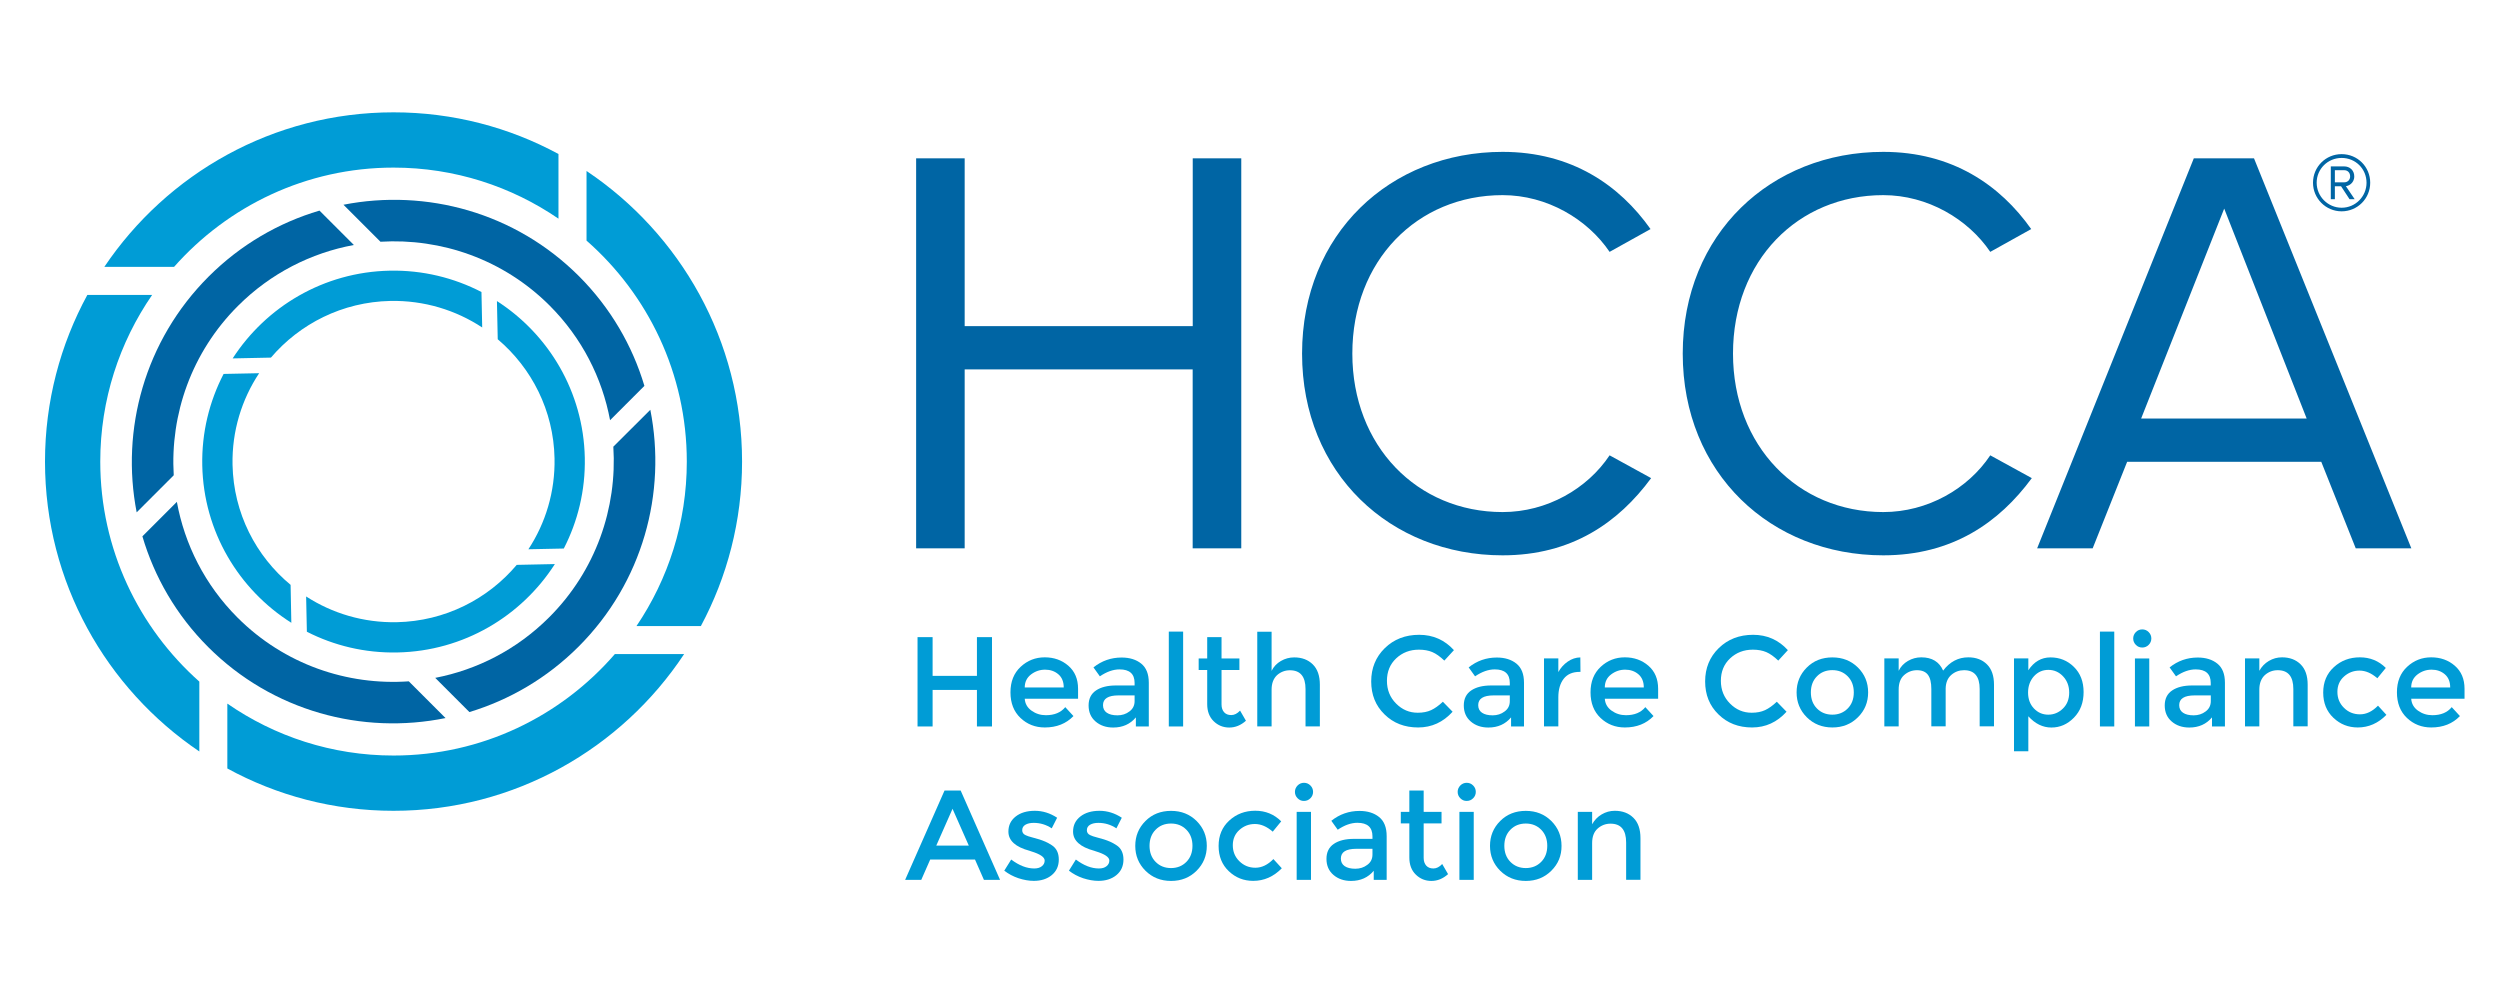
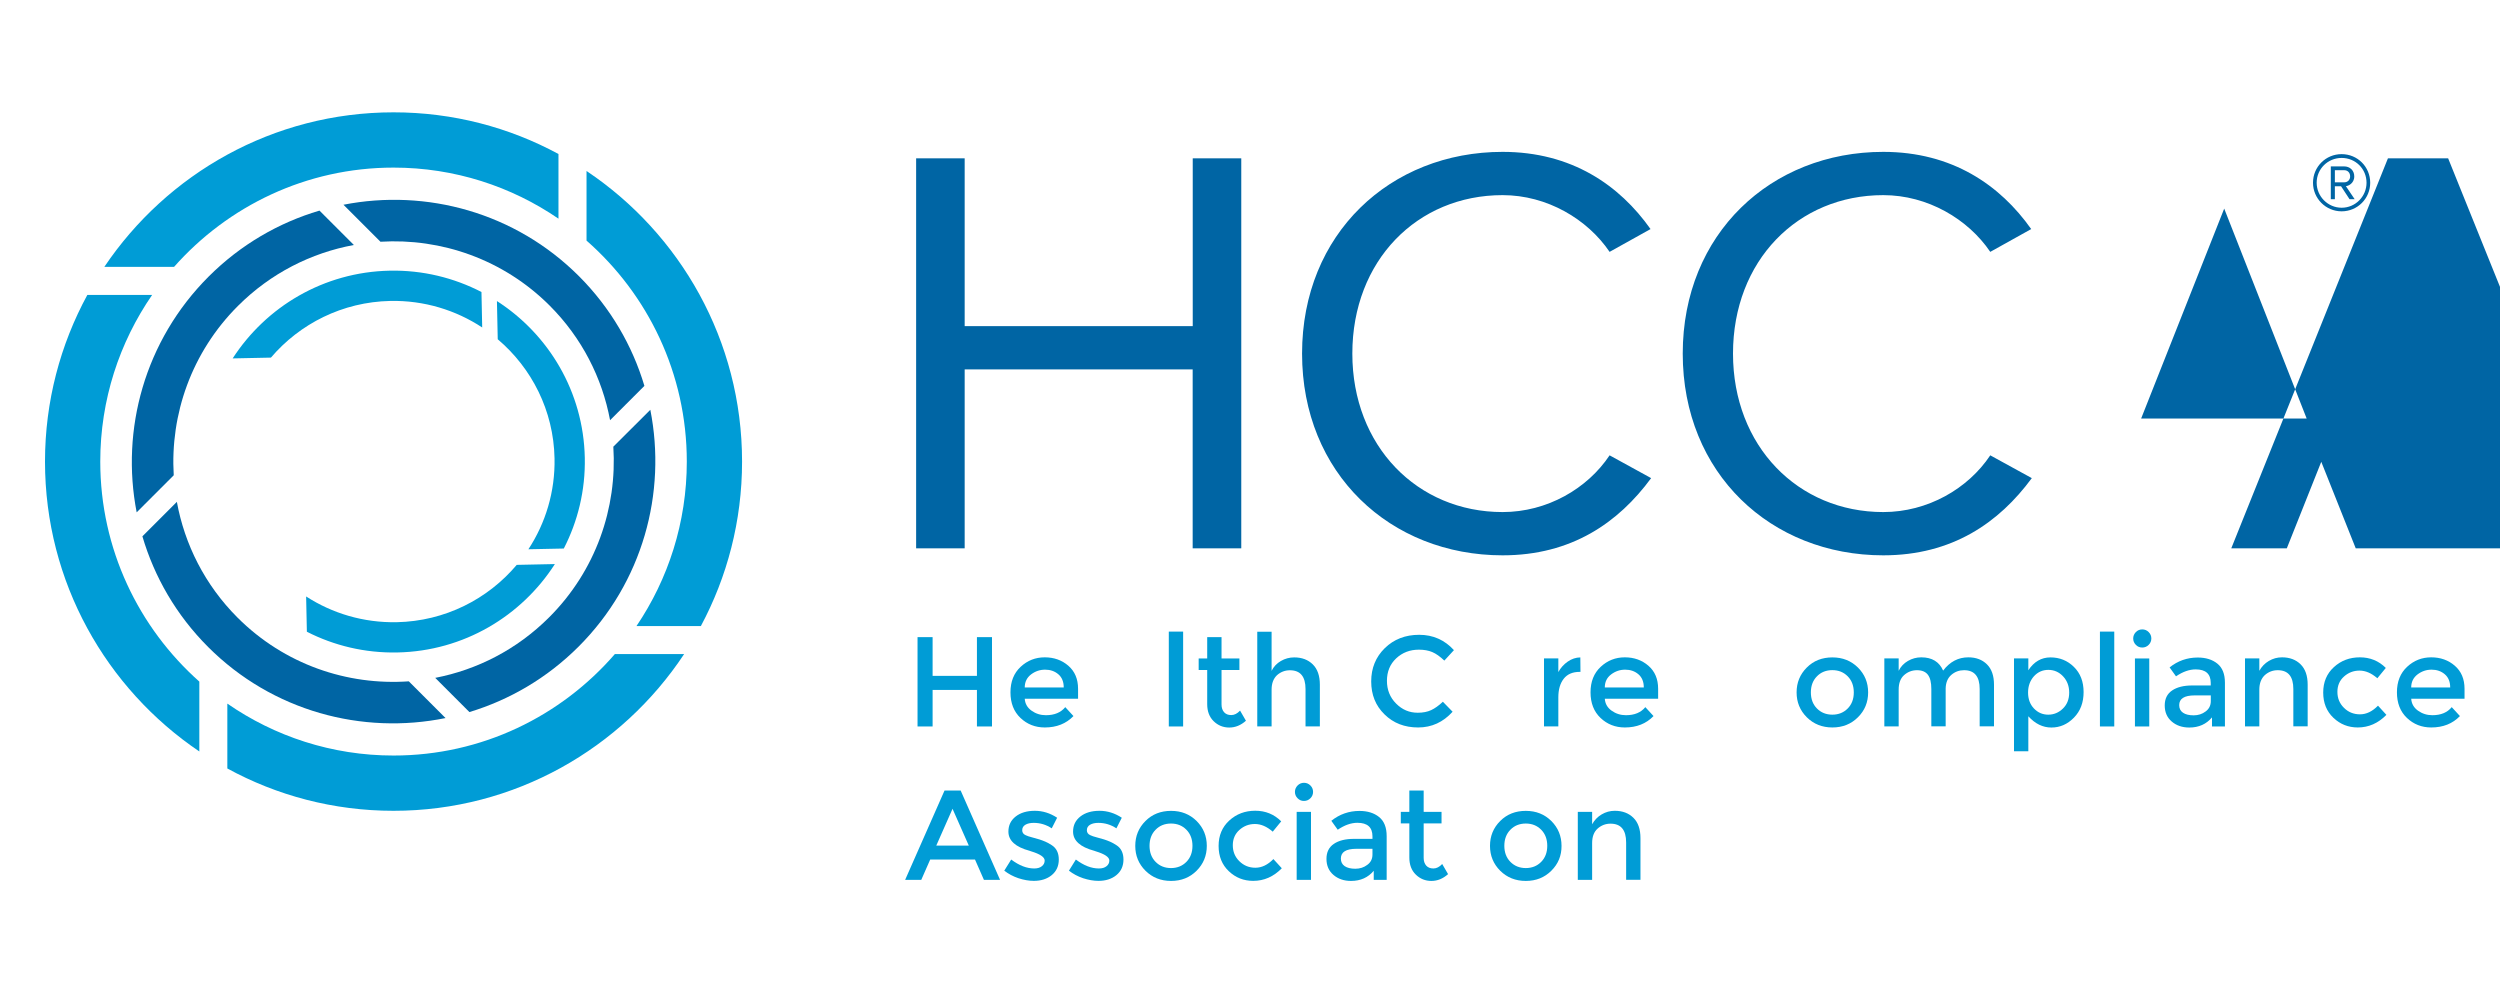
<svg xmlns="http://www.w3.org/2000/svg" version="1.1" id="Layer_3" x="0px" y="0px" viewBox="0 0 375 150" style="enable-background:new 0 0 375 150;" xml:space="preserve">
  <style type="text/css">
	.st0{fill:#0065A4;}
	.st1{fill:#009CD6;}
</style>
  <g>
    <path class="st0" d="M346.95,27.41c0-2.39,1.92-4.29,4.29-4.29c2.39,0,4.29,1.9,4.29,4.29c0,2.37-1.9,4.29-4.29,4.29   C348.88,31.7,346.95,29.78,346.95,27.41z M347.5,27.41c0,2.05,1.68,3.75,3.75,3.75c2.07,0,3.73-1.7,3.73-3.75   c0-2.09-1.66-3.72-3.73-3.72C349.18,23.69,347.5,25.33,347.5,27.41z M351.16,27.94h-0.93v1.94h-0.61v-4.92h2   c0.85,0,1.52,0.59,1.52,1.5c0,1.09-0.97,1.46-1.26,1.46l1.32,1.96h-0.77L351.16,27.94z M350.23,25.53v1.82h1.4   c0.53,0,0.89-0.38,0.89-0.89c0-0.55-0.36-0.93-0.89-0.93H350.23z" />
  </g>
  <g>
    <path class="st0" d="M178.9,82.25V55.41H144.7v26.84h-7.28v-58.5h7.28v25.17h34.21V23.75h7.28v58.5H178.9z" />
    <path class="st0" d="M195.31,53.04c0-17.98,13.24-30.26,30.08-30.26c10.35,0,17.54,5,22.19,11.58l-6.14,3.42   c-3.33-4.91-9.38-8.51-16.05-8.51c-12.81,0-22.54,9.82-22.54,23.77c0,13.86,9.73,23.77,22.54,23.77c6.67,0,12.72-3.51,16.05-8.51   l6.23,3.42c-4.91,6.67-11.93,11.58-22.28,11.58C208.55,83.3,195.31,71.02,195.31,53.04z" />
    <path class="st0" d="M252.41,53.04c0-17.98,13.24-30.26,30.08-30.26c10.35,0,17.54,5,22.19,11.58l-6.14,3.42   c-3.33-4.91-9.38-8.51-16.05-8.51c-12.81,0-22.54,9.82-22.54,23.77c0,13.86,9.73,23.77,22.54,23.77c6.67,0,12.72-3.51,16.05-8.51   l6.23,3.42c-4.91,6.67-11.93,11.58-22.28,11.58C265.65,83.3,252.41,71.02,252.41,53.04z" />
-     <path class="st0" d="M353.36,82.25l-5.17-12.98h-29.12l-5.17,12.98h-8.33l23.5-58.5h9.03l23.6,58.5H353.36z M333.63,31.29   l-12.46,31.49H346L333.63,31.29z" />
+     <path class="st0" d="M353.36,82.25l-5.17-12.98l-5.17,12.98h-8.33l23.5-58.5h9.03l23.6,58.5H353.36z M333.63,31.29   l-12.46,31.49H346L333.63,31.29z" />
  </g>
  <g>
    <path class="st1" d="M137.63,108.97v-13.4h2.26v5.81h6.65v-5.81h2.26v13.4h-2.26v-5.48h-6.65v5.48H137.63z" />
    <path class="st1" d="M161.71,104.81h-8c0.05,0.74,0.39,1.34,1.02,1.79c0.63,0.45,1.34,0.68,2.15,0.68c1.28,0,2.25-0.4,2.91-1.21   l1.23,1.34c-1.1,1.14-2.53,1.71-4.3,1.71c-1.43,0-2.65-0.48-3.65-1.43c-1-0.95-1.5-2.23-1.5-3.84s0.51-2.88,1.53-3.83   c1.02-0.95,2.23-1.42,3.61-1.42c1.39,0,2.57,0.42,3.54,1.26c0.97,0.84,1.46,1.99,1.46,3.46V104.81z M153.71,103.12h5.85   c0-0.86-0.27-1.52-0.81-1.98c-0.54-0.46-1.2-0.69-1.98-0.69c-0.79,0-1.49,0.24-2.12,0.72C154.03,101.65,153.71,102.3,153.71,103.12   z" />
-     <path class="st1" d="M172.34,108.97h-1.96v-1.36c-0.85,1.01-1.98,1.52-3.4,1.52c-1.06,0-1.94-0.3-2.64-0.9   c-0.7-0.6-1.05-1.4-1.05-2.41c0-1,0.37-1.75,1.11-2.25c0.74-0.5,1.74-0.75,3.01-0.75h2.78v-0.38c0-1.36-0.76-2.03-2.26-2.03   c-0.95,0-1.93,0.35-2.95,1.04l-0.96-1.34c1.24-0.99,2.65-1.48,4.22-1.48c1.2,0,2.18,0.3,2.94,0.91c0.76,0.61,1.14,1.56,1.14,2.87   V108.97z M170.19,105.17v-0.86h-2.42c-1.55,0-2.32,0.49-2.32,1.46c0,0.5,0.19,0.88,0.57,1.14c0.38,0.26,0.92,0.39,1.6,0.39   s1.28-0.19,1.79-0.58C169.93,106.34,170.19,105.82,170.19,105.17z" />
    <path class="st1" d="M177.47,108.97h-2.15V94.74h2.15V108.97z" />
    <path class="st1" d="M183.23,100.49v5.18c0,0.49,0.13,0.87,0.38,1.16c0.26,0.29,0.61,0.43,1.08,0.43c0.46,0,0.9-0.22,1.32-0.67   l0.88,1.52c-0.76,0.68-1.59,1.02-2.5,1.02s-1.7-0.32-2.34-0.95c-0.65-0.63-0.97-1.49-0.97-2.56v-5.12h-1.28v-1.73h1.28v-3.2h2.15   v3.2h2.68v1.73H183.23z" />
    <path class="st1" d="M190.74,103.44v5.52h-2.15V94.76h2.15v5.87c0.31-0.63,0.77-1.12,1.39-1.48c0.62-0.36,1.29-0.54,2-0.54   c1.15,0,2.08,0.35,2.79,1.05c0.71,0.7,1.06,1.72,1.06,3.05v6.25h-2.15v-5.6c0-1.88-0.78-2.82-2.34-2.82   c-0.74,0-1.39,0.25-1.94,0.74C191.02,101.78,190.74,102.5,190.74,103.44z" />
    <path class="st1" d="M212.66,106.91c0.78,0,1.45-0.13,2.01-0.39c0.56-0.26,1.15-0.68,1.76-1.26l1.46,1.5   c-1.42,1.57-3.14,2.36-5.17,2.36s-3.71-0.65-5.04-1.96c-1.34-1.3-2-2.95-2-4.95c0-1.99,0.68-3.66,2.04-4.99   c1.36-1.33,3.08-2,5.16-2s3.81,0.77,5.21,2.3l-1.44,1.57c-0.64-0.61-1.24-1.04-1.81-1.28c-0.57-0.24-1.24-0.36-2-0.36   c-1.36,0-2.49,0.44-3.42,1.31c-0.92,0.87-1.38,1.99-1.38,3.36c0,1.36,0.46,2.5,1.37,3.41   C210.33,106.46,211.41,106.91,212.66,106.91z" />
-     <path class="st1" d="M228.62,108.97h-1.96v-1.36c-0.85,1.01-1.98,1.52-3.4,1.52c-1.06,0-1.94-0.3-2.64-0.9   c-0.7-0.6-1.05-1.4-1.05-2.41c0-1,0.37-1.75,1.11-2.25c0.74-0.5,1.74-0.75,3.01-0.75h2.78v-0.38c0-1.36-0.76-2.03-2.26-2.03   c-0.95,0-1.93,0.35-2.95,1.04l-0.96-1.34c1.24-0.99,2.65-1.48,4.22-1.48c1.2,0,2.18,0.3,2.94,0.91c0.76,0.61,1.14,1.56,1.14,2.87   V108.97z M226.47,105.17v-0.86h-2.42c-1.55,0-2.32,0.49-2.32,1.46c0,0.5,0.19,0.88,0.57,1.14c0.38,0.26,0.92,0.39,1.6,0.39   c0.68,0,1.28-0.19,1.79-0.58C226.22,106.34,226.47,105.82,226.47,105.17z" />
    <path class="st1" d="M236.96,100.78c-1.06,0-1.86,0.34-2.4,1.03c-0.54,0.69-0.81,1.62-0.81,2.78v4.37h-2.15v-10.2h2.15v2.05   c0.35-0.64,0.82-1.16,1.41-1.57c0.59-0.41,1.22-0.62,1.89-0.63l0.02,2.17C237.04,100.78,237,100.78,236.96,100.78z" />
    <path class="st1" d="M248.72,104.81h-8c0.05,0.74,0.39,1.34,1.02,1.79c0.63,0.45,1.34,0.68,2.15,0.68c1.28,0,2.25-0.4,2.91-1.21   l1.23,1.34c-1.1,1.14-2.53,1.71-4.3,1.71c-1.43,0-2.65-0.48-3.65-1.43c-1-0.95-1.5-2.23-1.5-3.84s0.51-2.88,1.53-3.83   c1.02-0.95,2.23-1.42,3.61-1.42c1.39,0,2.57,0.42,3.54,1.26c0.97,0.84,1.46,1.99,1.46,3.46V104.81z M240.72,103.12h5.85   c0-0.86-0.27-1.52-0.81-1.98c-0.54-0.46-1.2-0.69-1.98-0.69c-0.79,0-1.49,0.24-2.12,0.72C241.03,101.65,240.72,102.3,240.72,103.12   z" />
-     <path class="st1" d="M262.75,106.91c0.78,0,1.45-0.13,2.01-0.39c0.56-0.26,1.15-0.68,1.76-1.26l1.46,1.5   c-1.42,1.57-3.14,2.36-5.17,2.36s-3.71-0.65-5.04-1.96c-1.34-1.3-2-2.95-2-4.95c0-1.99,0.68-3.66,2.04-4.99   c1.36-1.33,3.08-2,5.16-2s3.81,0.77,5.21,2.3l-1.44,1.57c-0.64-0.61-1.24-1.04-1.81-1.28c-0.57-0.24-1.24-0.36-2-0.36   c-1.36,0-2.49,0.44-3.42,1.31c-0.92,0.87-1.38,1.99-1.38,3.36c0,1.36,0.46,2.5,1.37,3.41C260.42,106.46,261.5,106.91,262.75,106.91   z" />
    <path class="st1" d="M278.69,107.59c-1.02,1.02-2.3,1.53-3.83,1.53c-1.53,0-2.81-0.51-3.84-1.53c-1.02-1.02-1.53-2.26-1.53-3.73   c0-1.47,0.51-2.71,1.53-3.73c1.02-1.02,2.3-1.52,3.84-1.52c1.53,0,2.81,0.51,3.83,1.52c1.02,1.02,1.53,2.26,1.53,3.73   C280.22,105.34,279.71,106.58,278.69,107.59z M272.54,106.27c0.61,0.62,1.38,0.93,2.31,0.93c0.93,0,1.7-0.31,2.31-0.93   c0.61-0.62,0.91-1.42,0.91-2.41c0-0.98-0.3-1.79-0.91-2.41c-0.61-0.62-1.38-0.93-2.31-0.93c-0.93,0-1.71,0.31-2.31,0.93   c-0.61,0.62-0.91,1.42-0.91,2.41C271.63,104.85,271.93,105.65,272.54,106.27z" />
    <path class="st1" d="M284.8,103.44v5.52h-2.15v-10.2h2.15v1.86c0.31-0.63,0.77-1.12,1.39-1.48c0.62-0.36,1.29-0.54,2-0.54   c1.61,0,2.7,0.67,3.28,1.99c1.01-1.33,2.27-1.99,3.78-1.99c1.15,0,2.08,0.35,2.79,1.05c0.71,0.7,1.06,1.72,1.06,3.05v6.25h-2.15   v-5.6c0-1.88-0.78-2.82-2.34-2.82c-0.73,0-1.36,0.23-1.91,0.7c-0.54,0.47-0.83,1.15-0.85,2.04v5.68h-2.15v-5.6   c0-0.97-0.17-1.68-0.52-2.14c-0.34-0.45-0.89-0.68-1.63-0.68c-0.74,0-1.39,0.25-1.94,0.74S284.8,102.5,284.8,103.44z" />
    <path class="st1" d="M307.57,98.61c1.37,0,2.54,0.47,3.51,1.42c0.97,0.95,1.46,2.21,1.46,3.78s-0.48,2.85-1.45,3.84   c-0.97,0.99-2.09,1.48-3.38,1.48c-1.28,0-2.44-0.56-3.46-1.69v5.25h-2.15V98.76h2.15v1.78C305.09,99.26,306.2,98.61,307.57,98.61z    M304.21,103.88c0,0.97,0.29,1.77,0.88,2.39c0.59,0.62,1.3,0.93,2.15,0.93c0.84,0,1.58-0.31,2.2-0.92   c0.63-0.61,0.94-1.41,0.94-2.39c0-0.98-0.31-1.79-0.92-2.44c-0.61-0.65-1.35-0.97-2.21-0.97c-0.85,0-1.58,0.32-2.17,0.97   C304.51,102.1,304.21,102.91,304.21,103.88z" />
    <path class="st1" d="M317.14,108.97h-2.15V94.74h2.15V108.97z" />
    <path class="st1" d="M320.38,96.73c-0.27-0.27-0.4-0.59-0.4-0.96c0-0.37,0.14-0.69,0.4-0.96c0.27-0.27,0.59-0.4,0.96-0.4   c0.37,0,0.69,0.13,0.96,0.4c0.27,0.27,0.4,0.59,0.4,0.96c0,0.37-0.13,0.69-0.4,0.96c-0.27,0.27-0.59,0.4-0.96,0.4   C320.96,97.13,320.64,97,320.38,96.73z M322.39,108.97h-2.15v-10.2h2.15V108.97z" />
    <path class="st1" d="M333.76,108.97h-1.96v-1.36c-0.85,1.01-1.98,1.52-3.4,1.52c-1.06,0-1.94-0.3-2.64-0.9   c-0.7-0.6-1.05-1.4-1.05-2.41c0-1,0.37-1.75,1.11-2.25c0.74-0.5,1.74-0.75,3.01-0.75h2.78v-0.38c0-1.36-0.76-2.03-2.26-2.03   c-0.95,0-1.93,0.35-2.95,1.04l-0.96-1.34c1.24-0.99,2.65-1.48,4.22-1.48c1.2,0,2.18,0.3,2.94,0.91c0.76,0.61,1.14,1.56,1.14,2.87   V108.97z M331.62,105.17v-0.86h-2.42c-1.55,0-2.32,0.49-2.32,1.46c0,0.5,0.19,0.88,0.57,1.14c0.38,0.26,0.92,0.39,1.6,0.39   c0.68,0,1.28-0.19,1.79-0.58C331.36,106.34,331.62,105.82,331.62,105.17z" />
    <path class="st1" d="M338.9,103.44v5.52h-2.15v-10.2h2.15v1.86c0.35-0.63,0.82-1.12,1.43-1.48c0.61-0.36,1.26-0.54,1.97-0.54   c1.15,0,2.08,0.35,2.79,1.05c0.71,0.7,1.06,1.72,1.06,3.05v6.25h-2.15v-5.6c0-1.88-0.78-2.82-2.34-2.82   c-0.74,0-1.39,0.25-1.94,0.74C339.18,101.78,338.9,102.5,338.9,103.44z" />
    <path class="st1" d="M353.67,109.12c-1.42,0-2.64-0.48-3.66-1.45c-1.02-0.97-1.53-2.23-1.53-3.79c0-1.56,0.53-2.83,1.6-3.81   c1.07-0.98,2.37-1.47,3.9-1.47s2.83,0.53,3.89,1.59l-1.27,1.55c-0.88-0.77-1.77-1.15-2.67-1.15s-1.67,0.3-2.33,0.89   c-0.66,0.59-0.99,1.36-0.99,2.3c0,0.94,0.32,1.74,0.98,2.39c0.65,0.65,1.45,0.98,2.41,0.98c0.95,0,1.85-0.43,2.7-1.3l1.26,1.38   C356.72,108.49,355.29,109.12,353.67,109.12z" />
    <path class="st1" d="M369.68,104.81h-8c0.05,0.74,0.39,1.34,1.02,1.79c0.63,0.45,1.34,0.68,2.15,0.68c1.28,0,2.25-0.4,2.91-1.21   l1.23,1.34c-1.1,1.14-2.53,1.71-4.3,1.71c-1.43,0-2.65-0.48-3.65-1.43c-1-0.95-1.5-2.23-1.5-3.84s0.51-2.88,1.53-3.83   c1.02-0.95,2.23-1.42,3.61-1.42c1.39,0,2.57,0.42,3.54,1.26c0.97,0.84,1.46,1.99,1.46,3.46V104.81z M361.68,103.12h5.85   c0-0.86-0.27-1.52-0.81-1.98c-0.54-0.46-1.2-0.69-1.98-0.69c-0.79,0-1.49,0.24-2.12,0.72C362,101.65,361.68,102.3,361.68,103.12z" />
    <path class="st1" d="M139.53,128.93l-1.34,3.05h-2.42l5.91-13.4h2.42l5.91,13.4h-2.42l-1.34-3.05H139.53z M145.32,126.84   l-2.44-5.52l-2.44,5.52H145.32z" />
    <path class="st1" d="M158.82,128.93c0,0.97-0.35,1.75-1.05,2.33c-0.7,0.58-1.61,0.87-2.7,0.87c-0.74,0-1.51-0.14-2.31-0.4   c-0.8-0.27-1.5-0.65-2.12-1.13l1.04-1.67c1.19,0.9,2.34,1.34,3.45,1.34c0.49,0,0.87-0.11,1.15-0.34c0.28-0.22,0.42-0.51,0.42-0.85   c0-0.51-0.68-0.97-2.03-1.38c-0.1-0.04-0.18-0.06-0.23-0.08c-2.12-0.57-3.18-1.53-3.18-2.88c0-0.95,0.37-1.7,1.1-2.27   c0.73-0.57,1.69-0.85,2.87-0.85c1.17,0,2.29,0.35,3.34,1.04l-0.81,1.59c-0.83-0.55-1.73-0.82-2.7-0.82c-0.51,0-0.93,0.09-1.25,0.28   c-0.32,0.19-0.48,0.46-0.48,0.83c0,0.33,0.17,0.58,0.5,0.73c0.23,0.12,0.55,0.22,0.97,0.33c0.41,0.1,0.78,0.21,1.1,0.31   c0.32,0.1,0.63,0.22,0.93,0.35s0.62,0.31,0.97,0.54C158.47,127.24,158.82,127.96,158.82,128.93z" />
    <path class="st1" d="M168.52,128.93c0,0.97-0.35,1.75-1.05,2.33c-0.7,0.58-1.61,0.87-2.7,0.87c-0.74,0-1.51-0.14-2.31-0.4   c-0.8-0.27-1.5-0.65-2.12-1.13l1.04-1.67c1.19,0.9,2.34,1.34,3.45,1.34c0.49,0,0.87-0.11,1.15-0.34c0.28-0.22,0.42-0.51,0.42-0.85   c0-0.51-0.68-0.97-2.03-1.38c-0.1-0.04-0.18-0.06-0.23-0.08c-2.12-0.57-3.18-1.53-3.18-2.88c0-0.95,0.37-1.7,1.1-2.27   c0.73-0.57,1.69-0.85,2.87-0.85c1.17,0,2.29,0.35,3.34,1.04l-0.81,1.59c-0.83-0.55-1.73-0.82-2.7-0.82c-0.51,0-0.93,0.09-1.25,0.28   c-0.32,0.19-0.48,0.46-0.48,0.83c0,0.33,0.17,0.58,0.5,0.73c0.23,0.12,0.55,0.22,0.97,0.33c0.41,0.1,0.78,0.21,1.1,0.31   c0.32,0.1,0.63,0.22,0.93,0.35s0.62,0.31,0.97,0.54C168.17,127.24,168.52,127.96,168.52,128.93z" />
    <path class="st1" d="M179.49,130.61c-1.02,1.02-2.3,1.53-3.83,1.53s-2.81-0.51-3.84-1.53c-1.02-1.02-1.53-2.26-1.53-3.73   c0-1.47,0.51-2.71,1.53-3.73c1.02-1.02,2.3-1.52,3.84-1.52s2.81,0.51,3.83,1.52c1.02,1.02,1.53,2.26,1.53,3.73   C181.02,128.35,180.51,129.59,179.49,130.61z M173.34,129.28c0.61,0.62,1.38,0.93,2.31,0.93c0.93,0,1.7-0.31,2.31-0.93   c0.61-0.62,0.91-1.42,0.91-2.41c0-0.98-0.3-1.79-0.91-2.41c-0.61-0.62-1.38-0.93-2.31-0.93c-0.93,0-1.71,0.31-2.31,0.93   c-0.61,0.62-0.91,1.42-0.91,2.41C172.43,127.86,172.73,128.66,173.34,129.28z" />
    <path class="st1" d="M187.98,132.13c-1.42,0-2.64-0.48-3.66-1.45c-1.02-0.97-1.53-2.23-1.53-3.79c0-1.56,0.53-2.83,1.6-3.81   c1.07-0.98,2.37-1.47,3.9-1.47s2.83,0.53,3.89,1.59l-1.27,1.55c-0.88-0.77-1.77-1.15-2.67-1.15s-1.67,0.3-2.33,0.89   c-0.66,0.59-0.99,1.36-0.99,2.3c0,0.94,0.32,1.74,0.98,2.39s1.45,0.98,2.41,0.98c0.95,0,1.85-0.43,2.7-1.3l1.26,1.38   C191.04,131.5,189.61,132.13,187.98,132.13z" />
    <path class="st1" d="M194.64,119.74c-0.27-0.27-0.4-0.59-0.4-0.96c0-0.37,0.14-0.69,0.4-0.96c0.27-0.27,0.59-0.4,0.96-0.4   c0.37,0,0.69,0.13,0.96,0.4c0.27,0.27,0.4,0.59,0.4,0.96c0,0.37-0.13,0.69-0.4,0.96c-0.27,0.27-0.59,0.4-0.96,0.4   C195.22,120.15,194.91,120.01,194.64,119.74z M196.65,131.98h-2.15v-10.2h2.15V131.98z" />
    <path class="st1" d="M208.02,131.98h-1.96v-1.36c-0.85,1.01-1.98,1.52-3.4,1.52c-1.06,0-1.94-0.3-2.64-0.9   c-0.7-0.6-1.05-1.4-1.05-2.41c0-1,0.37-1.75,1.11-2.25c0.74-0.5,1.74-0.75,3.01-0.75h2.78v-0.38c0-1.36-0.76-2.03-2.26-2.03   c-0.95,0-1.93,0.35-2.95,1.04l-0.96-1.34c1.24-0.99,2.65-1.48,4.22-1.48c1.2,0,2.18,0.3,2.94,0.91c0.76,0.61,1.14,1.56,1.14,2.87   V131.98z M205.87,128.18v-0.86h-2.42c-1.55,0-2.32,0.49-2.32,1.46c0,0.5,0.19,0.88,0.57,1.14c0.38,0.26,0.92,0.39,1.6,0.39   s1.28-0.19,1.79-0.58C205.62,129.35,205.87,128.83,205.87,128.18z" />
    <path class="st1" d="M213.55,123.5v5.18c0,0.49,0.13,0.87,0.38,1.16c0.26,0.29,0.61,0.43,1.08,0.43c0.46,0,0.9-0.22,1.32-0.67   l0.88,1.52c-0.76,0.68-1.59,1.02-2.5,1.02c-0.91,0-1.7-0.32-2.34-0.95c-0.65-0.63-0.97-1.49-0.97-2.56v-5.12h-1.28v-1.73h1.28v-3.2   h2.15v3.2h2.68v1.73H213.55z" />
-     <path class="st1" d="M219.05,119.74c-0.27-0.27-0.4-0.59-0.4-0.96c0-0.37,0.14-0.69,0.4-0.96c0.27-0.27,0.59-0.4,0.96-0.4   c0.37,0,0.69,0.13,0.96,0.4c0.27,0.27,0.4,0.59,0.4,0.96c0,0.37-0.13,0.69-0.4,0.96c-0.27,0.27-0.59,0.4-0.96,0.4   C219.64,120.15,219.32,120.01,219.05,119.74z M221.06,131.98h-2.15v-10.2h2.15V131.98z" />
    <path class="st1" d="M232.7,130.61c-1.02,1.02-2.3,1.53-3.83,1.53s-2.81-0.51-3.84-1.53c-1.02-1.02-1.53-2.26-1.53-3.73   c0-1.47,0.51-2.71,1.53-3.73c1.02-1.02,2.3-1.52,3.84-1.52s2.81,0.51,3.83,1.52c1.02,1.02,1.53,2.26,1.53,3.73   C234.24,128.35,233.73,129.59,232.7,130.61z M226.56,129.28c0.61,0.62,1.38,0.93,2.31,0.93c0.93,0,1.7-0.31,2.31-0.93   c0.61-0.62,0.91-1.42,0.91-2.41c0-0.98-0.3-1.79-0.91-2.41c-0.61-0.62-1.38-0.93-2.31-0.93c-0.93,0-1.71,0.31-2.31,0.93   c-0.61,0.62-0.91,1.42-0.91,2.41C225.65,127.86,225.95,128.66,226.56,129.28z" />
    <path class="st1" d="M238.82,126.46v5.52h-2.15v-10.2h2.15v1.86c0.35-0.63,0.82-1.12,1.43-1.48c0.61-0.36,1.26-0.54,1.97-0.54   c1.15,0,2.08,0.35,2.79,1.05c0.71,0.7,1.06,1.72,1.06,3.05v6.25h-2.15v-5.6c0-1.88-0.78-2.82-2.34-2.82   c-0.74,0-1.39,0.25-1.94,0.74S238.82,125.51,238.82,126.46z" />
  </g>
  <g>
    <path class="st1" d="M15.04,69.24c0-9.28,2.88-17.89,7.78-25H13.1c-4.04,7.43-6.35,15.95-6.35,25c0,18.09,9.2,34.06,23.15,43.48   v-10.48C20.8,94.15,15.04,82.36,15.04,69.24z" />
    <path class="st1" d="M103.02,69.24c0,9.13-2.79,17.63-7.55,24.67h9.66c3.94-7.36,6.18-15.76,6.18-24.67   c0-18.16-9.28-34.19-23.33-43.59v10.44C97.19,44.17,103.02,56.03,103.02,69.24z" />
    <path class="st1" d="M59.03,25.14c9.17,0,17.69,2.83,24.74,7.66v-9.7c-7.37-3.99-15.8-6.25-24.74-6.25   c-18.05,0-33.98,9.21-43.38,23.18h10.46C34.18,30.91,45.94,25.14,59.03,25.14z" />
    <path class="st1" d="M59.03,113.33c-9.25,0-17.84-2.88-24.93-7.79v9.73c7.41,4.05,15.91,6.35,24.93,6.35   c18.18,0,34.22-9.35,43.59-23.51H92.23C84.16,107.43,72.28,113.33,59.03,113.33z" />
  </g>
  <g>
    <path class="st0" d="M35.69,45.89c4.92-4.92,11.02-7.97,17.39-9.14l-5.16-5.16c-6.09,1.8-11.83,5.1-16.63,9.9   c-9.6,9.6-13.2,22.96-10.79,35.36l5.56-5.56C25.51,62.17,28.72,52.85,35.69,45.89z" />
    <path class="st0" d="M82.38,92.59c-4.85,4.85-10.83,7.88-17.1,9.09l5.13,5.13c6-1.82,11.64-5.08,16.38-9.82   c9.64-9.64,13.22-23.07,10.76-35.52L92,67C92.59,76.19,89.39,85.58,82.38,92.59z" />
    <path class="st0" d="M82.44,45.83c4.87,4.87,7.89,10.89,9.07,17.2l5.15-5.15c-1.8-6.03-5.07-11.7-9.81-16.45   c-9.58-9.58-22.93-13.15-35.33-10.72l5.55,5.55C66.18,35.7,75.49,38.89,82.44,45.83z" />
    <path class="st0" d="M35.63,92.64c-4.91-4.91-7.94-11-9.1-17.36l-5.17,5.17c1.79,6.08,5.07,11.81,9.86,16.6   c9.65,9.65,23.13,13.2,35.61,10.66l-5.51-5.51C52.1,102.85,42.66,99.67,35.63,92.64z" />
  </g>
  <g>
    <path class="st1" d="M58.55,45.14c5.08-0.1,9.83,1.38,13.78,3.98l-0.11-5.32c-4.12-2.13-8.81-3.3-13.76-3.2   c-9.91,0.2-18.55,5.41-23.56,13.16l5.74-0.12C44.96,48.57,51.36,45.29,58.55,45.14z" />
    <path class="st1" d="M59.52,93.33c-5,0.1-9.69-1.33-13.6-3.86l0.11,5.29c4.07,2.08,8.7,3.21,13.58,3.11   c9.95-0.2,18.62-5.46,23.62-13.26l-5.72,0.12C73.19,89.86,66.75,93.18,59.52,93.33z" />
    <path class="st1" d="M83.18,68.75c0.1,5.02-1.35,9.72-3.92,13.64l5.31-0.11c2.1-4.08,3.25-8.72,3.15-13.62   c-0.2-9.88-5.42-18.51-13.18-23.5l0.12,5.73C79.75,55.2,83.04,61.58,83.18,68.75z" />
-     <path class="st1" d="M34.88,69.72c-0.1-5.07,1.38-9.8,3.99-13.74l-5.33,0.11c-2.13,4.11-3.3,8.78-3.2,13.72   c0.2,9.96,5.5,18.64,13.36,23.61l-0.11-5.69C38.39,83.42,35.03,76.98,34.88,69.72z" />
  </g>
</svg>